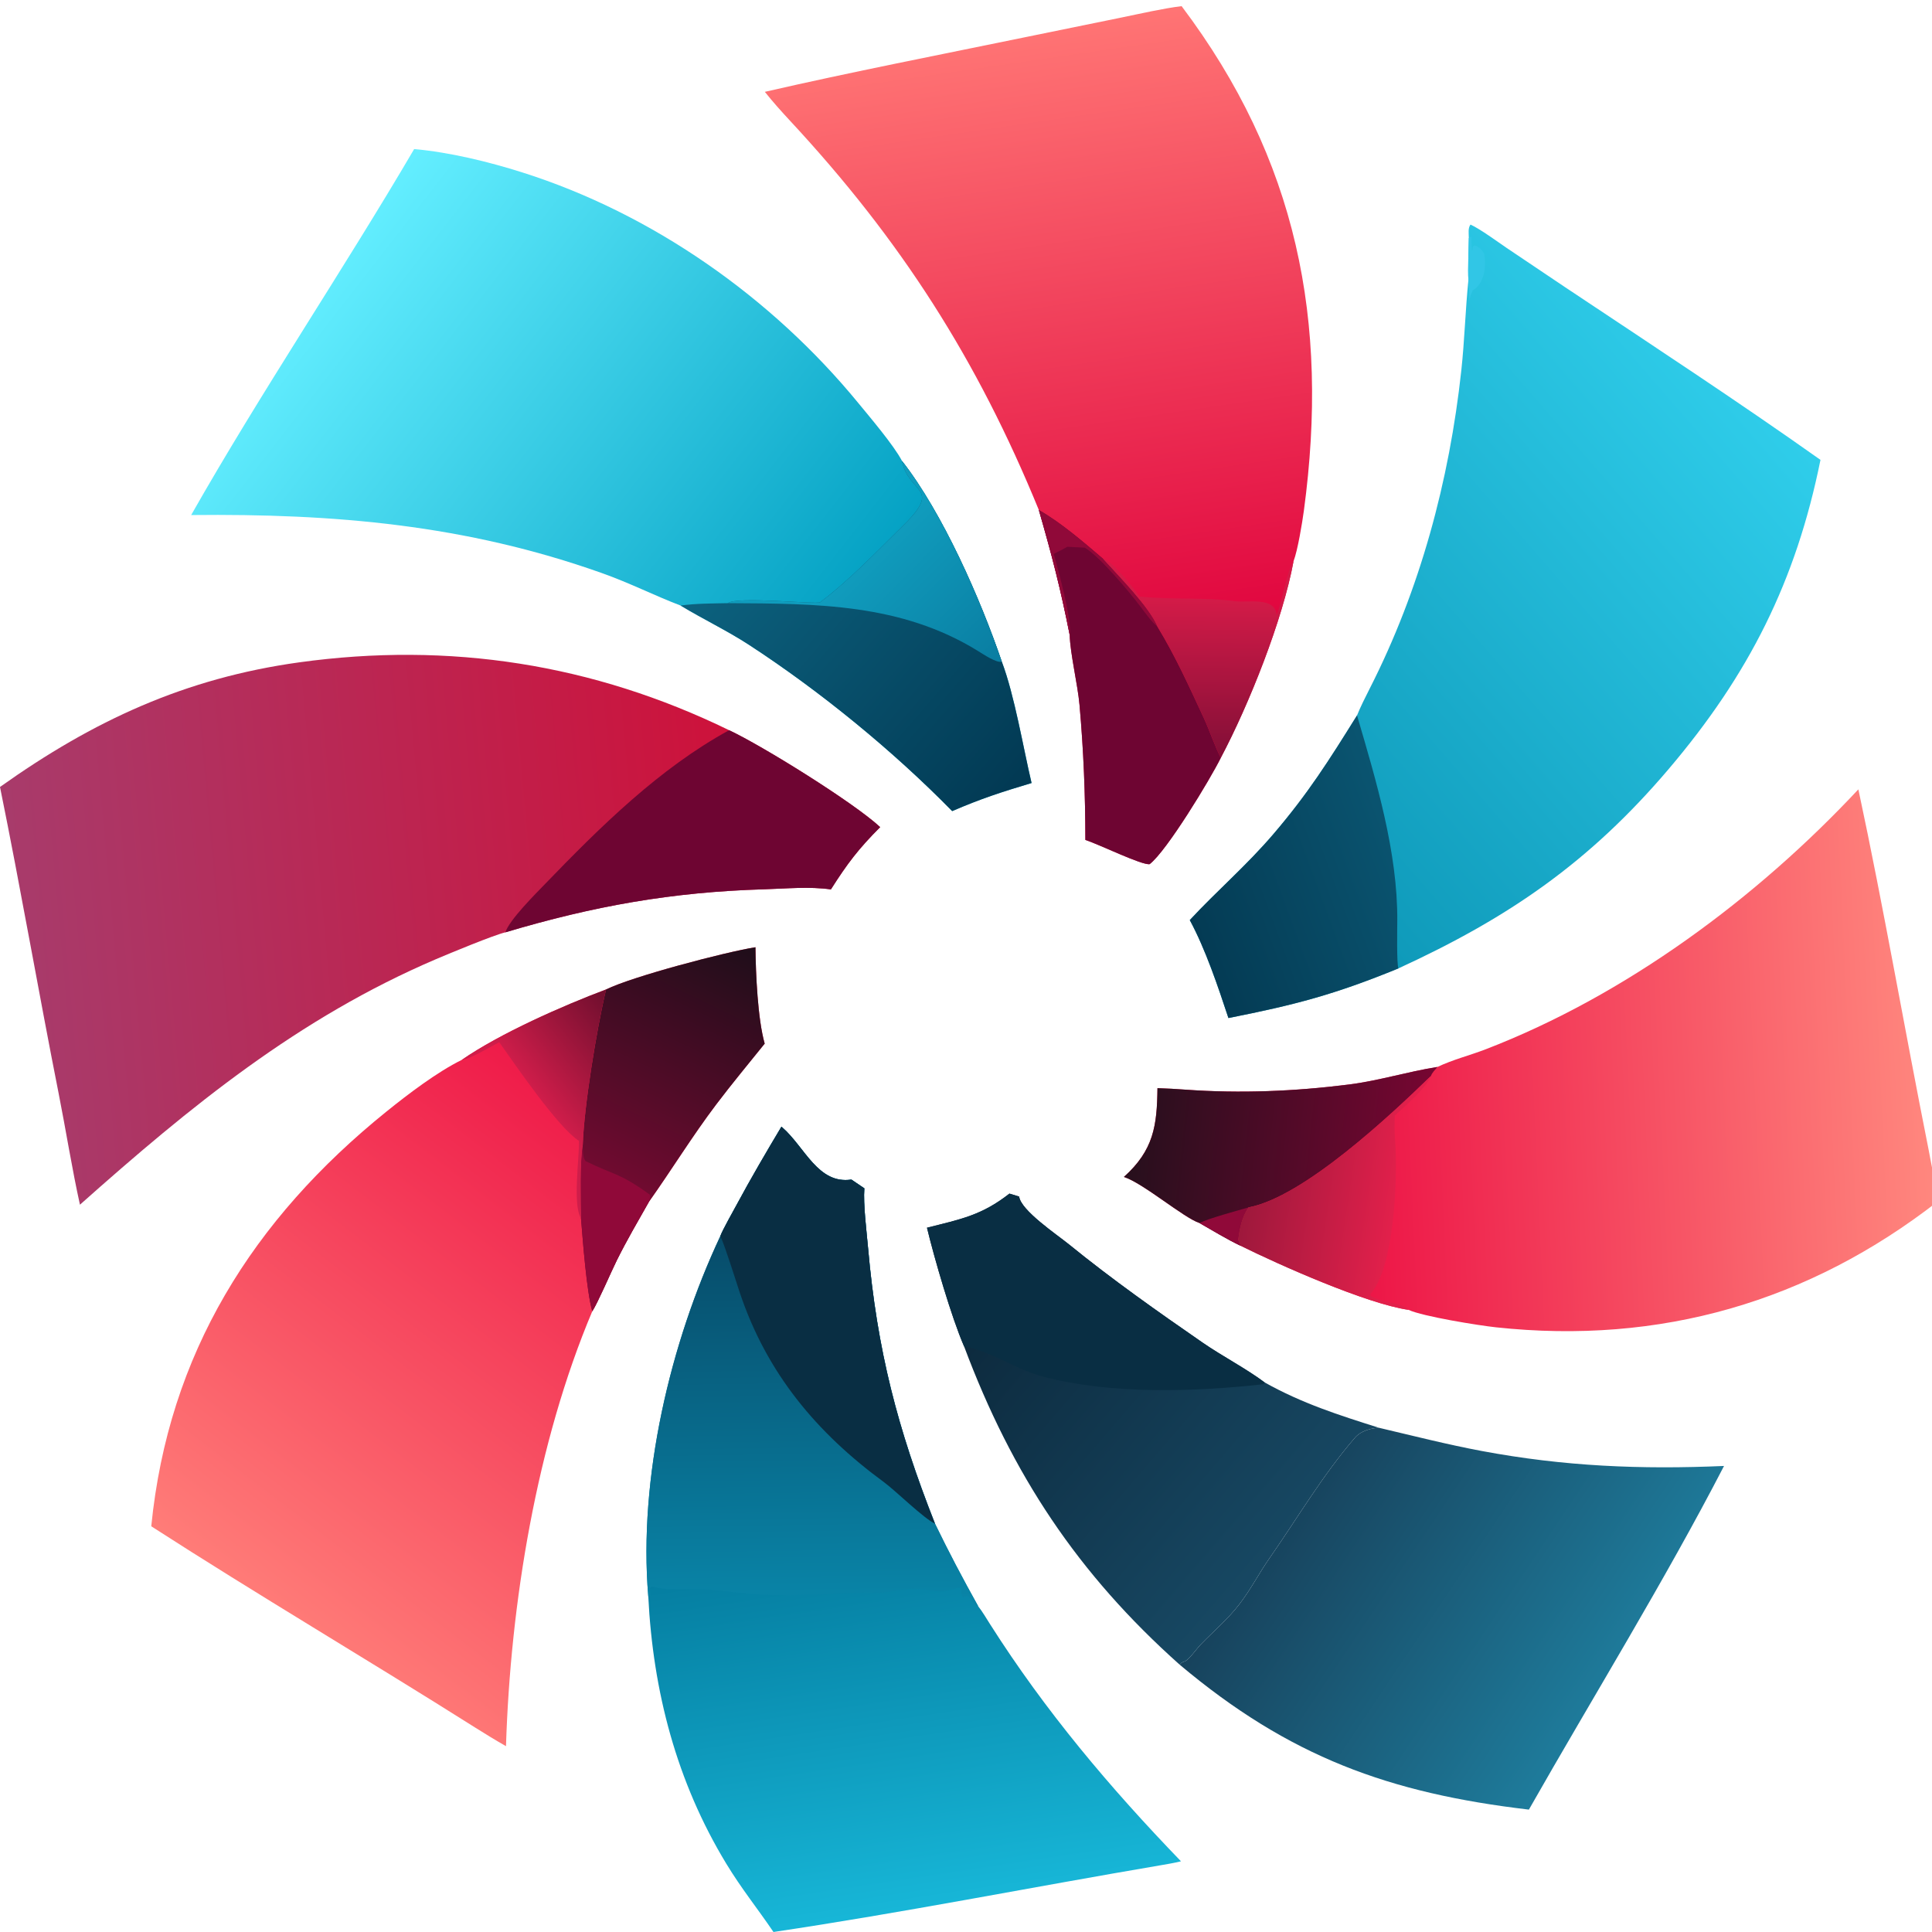
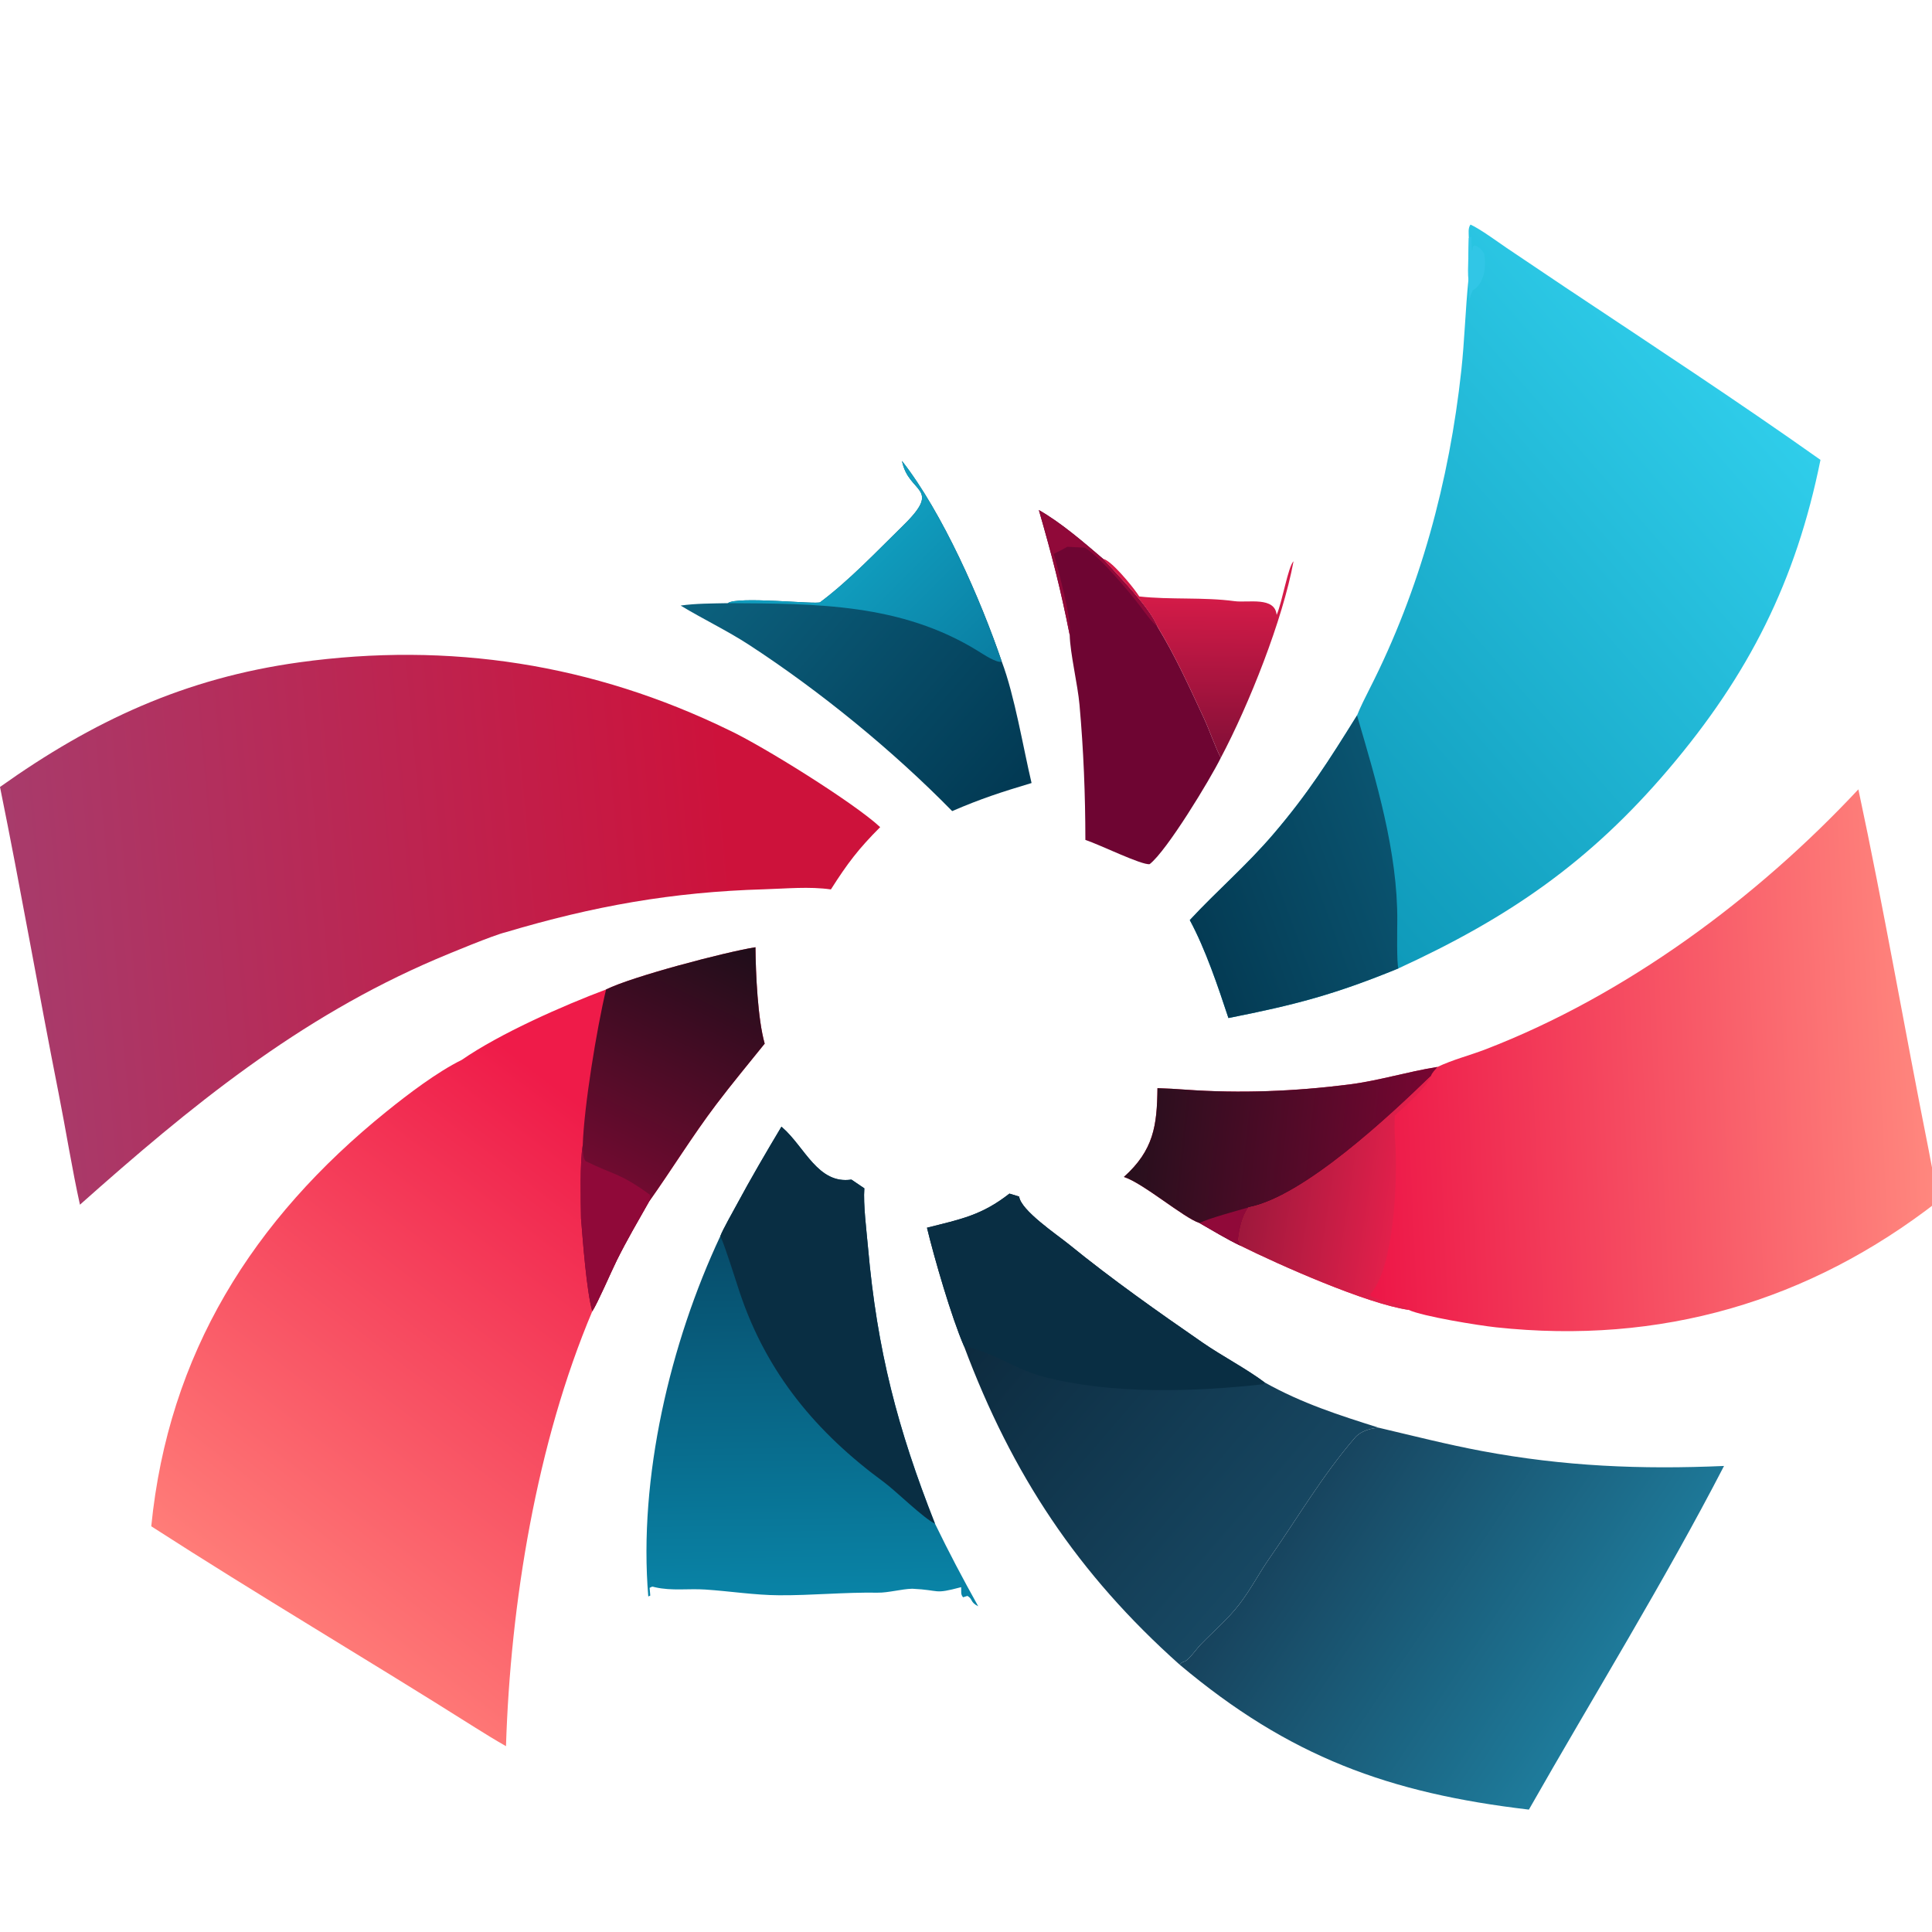
<svg xmlns="http://www.w3.org/2000/svg" width="1024" height="1024" viewBox="0 0 1024 1024" fill="none">
  <g clip-path="url(#clip0_1096_1288)">
-     <path d="M219.516 79.005C238.406 80.714 258.832 85.682 276.897 91.406C345.895 113.269 409.059 157.719 454.853 213.54C460.887 220.897 473.818 236.08 478.07 244.293C499.677 271.926 519.665 317.531 530.967 350.673C537.742 368.521 542.328 396.35 546.75 415.019C530.57 419.882 520.108 423.249 504.672 429.897C473.209 397.805 434.685 366.33 396.992 341.769C385.504 334.284 372.557 328.115 360.741 320.958C346.647 315.586 334.124 309.106 318.827 303.678C246.897 278.148 177.318 272.169 101.322 272.986C138.012 208.322 181.803 143.343 219.516 79.005Z" fill="url(#paint0_linear_1096_1288)" />
    <path d="M478.069 244.293C499.677 271.927 519.665 317.531 530.967 350.673C537.742 368.521 542.328 396.351 546.749 415.019C530.57 419.882 520.108 423.249 504.671 429.897C473.208 397.805 434.685 366.33 396.992 341.77C385.504 334.284 372.556 328.115 360.74 320.958C368.794 319.815 377.567 319.862 385.749 319.686C390.701 315.866 432.99 320.503 434.708 319.195C450.331 307.481 464.758 292.177 478.69 278.544C499.795 257.89 481.563 261.974 478.069 244.293Z" fill="url(#paint1_linear_1096_1288)" />
    <path d="M478.07 244.293C499.677 271.927 519.665 317.531 530.967 350.673C528.371 351.627 520.955 346.646 518.449 345.095C477.608 319.818 432.778 319.951 385.75 319.686C390.701 315.866 432.99 320.503 434.708 319.195C450.331 307.481 464.758 292.177 478.691 278.544C499.796 257.89 481.563 261.974 478.07 244.293Z" fill="url(#paint2_linear_1096_1288)" />
    <path d="M0 417.106C49.407 381.958 98.142 359.43 158.585 351.058C238.198 340.031 314.385 351.898 386.453 387.027C403.817 395.135 452.58 425.403 466.511 438.395C454.998 449.93 449.213 457.542 440.395 471.412C428.979 469.769 416.574 471.002 404.997 471.343C356.185 472.774 314.457 480.248 267.864 494.154C261.687 495.61 238.264 505.31 231.186 508.334C158.173 539.528 100.925 586.415 42.375 638.515C38.242 619.919 34.85 598.554 31.089 579.579C20.385 525.564 10.986 471.063 0 417.106Z" fill="url(#paint3_linear_1096_1288)" />
-     <path d="M386.453 387.027C403.817 395.135 452.58 425.403 466.511 438.396C454.998 449.93 449.213 457.542 440.395 471.412C428.979 469.77 416.574 471.002 404.996 471.343C356.184 472.774 314.457 480.248 267.864 494.154C269.882 487.634 283.981 473.621 289.053 468.368C318.083 438.305 349.491 407.214 386.453 387.027Z" fill="#6E0532" />
-     <path d="M405.382 48.68C451.079 38.178 499.226 28.802 545.294 19.323L594.506 9.265C604.089 7.303 616.733 4.406 626.274 3.256C687.448 84.457 704.619 170.105 691.091 270.576C690.21 277.124 687.817 291.675 685.601 297.475C679.89 328.569 661.895 373.666 647.061 401.63C641.451 412.993 618.4 451.06 609.335 458.02C605.125 458.633 582.99 447.72 575.271 445.171C575.246 421.088 574.311 397.575 572.161 373.556C571.181 362.616 567.224 346.509 566.961 336.527C562.022 311.602 557.634 294.73 550.616 270.339C518.005 190.589 477.592 127.327 418.724 63.98C414.495 59.43 409.189 53.528 405.382 48.68Z" fill="url(#paint4_linear_1096_1288)" />
    <path d="M550.616 270.339C562.16 276.859 574.409 287.441 584.661 296.204C592.819 305.26 609.03 321.513 613.49 332.148C623.139 348.01 630.351 364.041 638.159 380.804C640.889 386.665 644.378 396.721 647.061 401.63C641.451 412.993 618.4 451.06 609.335 458.02C605.125 458.633 582.99 447.72 575.271 445.171C575.246 421.088 574.311 397.575 572.161 373.556C571.181 362.616 567.224 346.509 566.961 336.527C562.022 311.602 557.634 294.73 550.616 270.339Z" fill="#6E0532" />
    <path d="M550.616 270.339C562.16 276.859 574.409 287.441 584.661 296.204C592.819 305.26 609.03 321.513 613.49 332.148C610.656 330.015 606.648 324.426 604.36 321.385C598.592 313.718 582.835 294.872 574.945 290.276L565.722 289.813C563.259 291.198 561.039 292.337 558.508 293.595C560.849 301.835 568.354 329.183 566.961 336.527C562.022 311.602 557.634 294.73 550.616 270.339Z" fill="#900939" />
    <path d="M584.66 296.205C588.938 296.957 599.677 310.177 602.434 314.101L603.853 316.138C620.269 317.977 637.754 316.385 654.353 318.629C661.481 319.591 675.717 316.028 676.649 325.931C679.677 318.865 682.698 300.298 685.601 297.475C679.889 328.569 661.895 373.666 647.061 401.63C644.377 396.722 640.888 386.665 638.159 380.804C630.351 364.041 623.139 348.01 613.489 332.148C609.03 321.513 592.819 305.26 584.66 296.205Z" fill="url(#paint5_linear_1096_1288)" />
    <path d="M321.227 524.436C335.287 517.514 384.247 504.651 400.406 502.055C400.554 516.094 401.588 540.02 405.298 553.147C396.646 563.905 387.861 574.466 379.53 585.476C366.989 602.049 355.819 620.267 343.899 637.034C337.814 647.808 332.505 656.767 326.947 667.917C323.962 673.909 316.91 690.347 313.92 695.01C284.365 764.98 270.527 850.085 268.188 925.509C262.742 922.404 256.982 918.887 251.669 915.53C194.851 879.637 136.64 845.382 80.173 808.964C89.261 717.509 133.971 646.338 204.854 589.133C216.213 579.966 231.765 568.137 244.711 561.783C265.014 547.745 298.263 533.07 321.227 524.436Z" fill="url(#paint6_linear_1096_1288)" />
    <path d="M321.227 524.436C335.287 517.514 384.247 504.651 400.405 502.055C400.553 516.094 401.588 540.02 405.298 553.147C396.646 563.905 387.861 574.466 379.529 585.476C366.988 602.049 355.818 620.267 343.899 637.034C337.814 647.808 332.504 656.767 326.946 667.917C323.962 673.909 316.91 690.347 313.92 695.01C310.88 684.255 308.927 657.691 307.953 645.763C307.82 635.975 307.293 616.386 308.858 607.087C309.543 586.385 316.246 545.38 321.227 524.436Z" fill="url(#paint7_linear_1096_1288)" />
    <path d="M307.953 645.763C307.82 635.975 307.293 616.386 308.858 607.087C309.001 609.858 308.779 613.36 310.345 615.411C326.263 623.219 327.857 621.305 344.36 633.142C344.958 635.17 344.653 634.4 343.899 637.034C337.814 647.808 332.504 656.767 326.946 667.918C323.962 673.909 316.91 690.347 313.92 695.01C310.88 684.255 308.927 657.691 307.953 645.763Z" fill="#900939" />
-     <path d="M244.711 561.784C265.014 547.746 298.262 533.07 321.227 524.437C316.246 545.38 309.543 586.386 308.858 607.087C307.293 616.386 307.82 635.975 307.953 645.764C303.425 638.537 307.057 614.297 306.858 604.705C295.73 597.497 273.402 564.81 264.607 552.396C259.449 555.031 249.467 561.2 244.711 561.784Z" fill="url(#paint8_linear_1096_1288)" />
    <path d="M778.505 126.152C778.466 123.607 778.003 120.932 779.388 119.031C784.345 121.244 793.641 128.06 798.586 131.429L829.497 152.198C873.822 181.723 921.624 213.069 964.89 243.745C951.901 308.053 926.955 357.561 884.397 407.644C842.367 457.106 799.47 486.51 741.181 513.273C707.28 527.159 686.459 532.587 651.09 539.577C645.511 522.702 638.966 503.187 630.609 487.666C644.909 472.21 660.499 458.974 675.015 441.99C693.39 420.488 704.435 402.964 719.249 379.189C721.019 374.76 723.761 369.314 725.959 364.99C752.693 312.493 768.169 254.851 774.517 196.412C776.265 180.327 776.667 164.346 778.283 148.399C777.921 143.055 778.428 131.933 778.505 126.152Z" fill="url(#paint9_linear_1096_1288)" />
    <path d="M630.609 487.666C644.909 472.21 660.499 458.974 675.015 441.99C693.39 420.488 704.435 402.965 719.249 379.189C729.436 413.863 740.804 451.624 740.592 487.974C740.564 492.493 740.244 510.825 741.181 513.273C707.28 527.16 686.459 532.587 651.09 539.577C645.511 522.702 638.966 503.187 630.609 487.666Z" fill="url(#paint10_linear_1096_1288)" />
    <path d="M778.505 126.152L779.851 125.386C779.892 128.302 779.935 130.364 780.247 133.255L780.716 130.582L781.927 130.086C784.777 131.7 784.638 131.595 786.559 134.26C787.967 140.825 786.875 150.239 780.536 153.942C779.523 156.368 779.284 156.782 778.751 159.432C778.716 155.833 778.827 151.922 778.283 148.399C777.921 143.055 778.428 131.933 778.505 126.152Z" fill="#31C6E6" />
    <path d="M761.871 565.503C770.007 561.624 779.004 559.393 787.407 556.155C861.548 527.593 931.007 476.151 984.97 418.373C998.481 481.52 1009.43 545.4 1022.08 608.738C1023.93 618.018 1025.62 627.35 1027.19 636.682C958.782 689.963 879.946 712.867 792.856 703.499C783.678 702.511 754.066 697.748 746.517 694.241C724.34 691.014 677.992 670.423 657.569 660.276C650.784 657.1 642.417 652.018 635.775 648.226C627.572 645.618 605.777 626.976 595.695 623.809C611.473 609.592 613.259 596.651 613.478 576.746C618.36 576.878 623.524 577.197 628.384 577.546C657.34 579.629 686.184 578.442 714.976 574.81C730.817 572.81 746.133 567.984 761.871 565.503Z" fill="url(#paint11_linear_1096_1288)" />
    <path d="M613.478 576.746C618.36 576.877 623.524 577.197 628.384 577.546C657.34 579.628 686.184 578.442 714.976 574.81C730.817 572.81 746.133 567.984 761.871 565.503C760.698 566.921 758.9 568.697 758.44 570.282C737.159 590.96 690.844 634.506 661.725 639.949C658.234 644.535 656.902 651.494 656.203 657.151C656.673 658.339 656.931 659.172 657.569 660.276C650.784 657.1 642.417 652.018 635.775 648.226C627.572 645.618 605.777 626.976 595.695 623.808C611.473 609.592 613.259 596.651 613.478 576.746Z" fill="url(#paint12_linear_1096_1288)" />
    <path d="M635.775 648.226C640.629 645.733 655.839 641.66 661.724 639.948C658.234 644.534 656.901 651.494 656.203 657.151C656.672 658.338 656.931 659.172 657.568 660.276C650.783 657.1 642.417 652.018 635.775 648.226Z" fill="#900939" />
    <path d="M661.725 639.949C690.844 634.506 737.159 590.96 758.44 570.282C755.58 577.057 744.962 586 739.272 591.306C739.129 595.543 739.04 599.528 739.381 603.723C740.969 623.217 739.183 671.7 726.405 685.777L726.544 686.868C733.11 690.851 742.913 690.039 746.517 694.241C724.34 691.014 677.992 670.423 657.569 660.276C656.931 659.172 656.673 658.339 656.203 657.151C656.902 651.494 658.234 644.535 661.725 639.949Z" fill="url(#paint13_linear_1096_1288)" />
-     <path d="M414.181 597.169L414.694 597.622C426.585 607.978 433.533 627.833 451.261 625.201L458.117 629.833C457.48 638.301 459.276 652.284 460.065 661.227C464.87 715.686 475.752 757.355 495.573 807.586C503.009 822.919 510.168 836.458 518.474 851.356C520.584 854.004 522.898 857.93 524.778 860.89C553.905 906.752 588.169 947.402 625.946 986.525C622.274 987.434 618.492 988.063 614.76 988.696C546.491 1000.28 478.455 1013.8 409.953 1024C401.281 1011.21 393.193 1001.38 384.896 987.707C358.635 944.432 346.094 896.461 343.605 846.162C338.319 783.407 355.228 711.693 381.791 655.153C382.988 651.867 388.647 641.894 390.464 638.521C397.992 624.54 406.035 610.797 414.181 597.169Z" fill="url(#paint14_linear_1096_1288)" />
    <path d="M414.181 597.169L414.694 597.622C426.585 607.978 433.533 627.833 451.261 625.201L458.117 629.833C457.48 638.301 459.276 652.284 460.065 661.227C464.87 715.686 475.752 757.355 495.573 807.586C503.009 822.919 510.168 836.458 518.474 851.356C514.079 849.191 515.715 847.565 512.753 845.859L510.458 846.595C509.092 845.03 509.565 843.897 509.437 841.228C494.399 845.206 498.991 842.798 483.533 842.063C477.842 842.197 470.773 844.243 465.183 844.152C447.712 843.87 430.288 845.635 412.878 845.524C399.908 845.442 386.802 843.345 373.851 842.492C364.778 841.892 356.151 843.299 347.289 841.296C345.282 840.831 346.076 840.765 344.314 841.596L344.659 845.701L343.605 846.162C338.319 783.407 355.228 711.693 381.791 655.153C382.988 651.867 388.647 641.894 390.464 638.521C397.992 624.54 406.035 610.797 414.181 597.169Z" fill="url(#paint15_linear_1096_1288)" />
    <path d="M414.182 597.169L414.694 597.622C426.586 607.978 433.534 627.833 451.262 625.201L458.118 629.833C457.481 638.301 459.276 652.284 460.065 661.227C464.87 715.686 475.752 757.355 495.574 807.586C489.601 804.795 474.988 790.416 468.753 785.753C432.762 759.396 406.392 727.816 392.095 685.094C389.838 678.353 384.305 660.415 381.792 655.153C382.989 651.867 388.647 641.894 390.464 638.521C397.992 624.54 406.036 610.797 414.182 597.169Z" fill="#092E43" />
    <path d="M730.939 756.767C748.899 761.002 767.258 765.665 785.35 769.054C828.973 777.219 869.656 778.914 913.768 776.989C882.358 837.763 844.245 899.51 810.342 959.13C736.254 950.414 683.364 931.166 625.248 882.311C626.521 880.929 626.274 881.233 627.928 880.571C630.211 879.657 634.159 873.956 636.474 871.561C643.803 863.972 650.594 858.498 657.033 850.078C663.105 842.137 667.283 833.884 672.79 825.989C687.791 804.475 701.073 781.769 718.246 761.898C721.178 758.506 726.572 756.908 730.939 756.767Z" fill="url(#paint16_linear_1096_1288)" />
    <path d="M535.018 632.638L540.172 634.206C541.075 641.558 560.267 654.421 566.624 659.587C589.366 678.073 613.343 694.992 637.434 711.631C647.777 718.776 660.669 725.472 670.343 732.746C690.109 743.799 709.519 750.02 730.938 756.767C726.572 756.908 721.178 758.506 718.246 761.898C701.073 781.769 687.791 804.475 672.789 825.989C667.283 833.884 663.105 842.137 657.033 850.079C650.594 858.498 643.802 863.972 636.474 871.561C634.159 873.956 630.211 879.657 627.928 880.571C626.274 881.234 626.521 880.929 625.247 882.311C571.261 834.151 536.428 781.583 510.981 713.595C504.256 698.122 495.165 666.687 491.32 650.717C509.21 646.213 520.332 644.157 535.018 632.638Z" fill="url(#paint17_linear_1096_1288)" />
    <path d="M535.018 632.638L540.172 634.206C541.075 641.558 560.267 654.421 566.624 659.587C589.366 678.073 613.343 694.992 637.434 711.631C647.777 718.776 660.669 725.472 670.343 732.746L669.592 733.67C632.7 737.767 588.828 739.156 552.709 729.593C537.993 725.696 525.491 716.188 510.981 713.595C504.256 698.122 495.165 666.687 491.32 650.717C509.21 646.213 520.332 644.157 535.018 632.638Z" fill="#092E43" />
  </g>
  <defs>
    <linearGradient id="paint0_linear_1096_1288" x1="424.182" y1="349.554" x2="166.713" y2="149.337" gradientUnits="userSpaceOnUse">
      <stop stop-color="#05A2C4" />
      <stop offset="1" stop-color="#63EEFF" />
    </linearGradient>
    <linearGradient id="paint1_linear_1096_1288" x1="540.5" y1="417.634" x2="392.302" y2="289.847" gradientUnits="userSpaceOnUse">
      <stop stop-color="#023953" />
      <stop offset="1" stop-color="#0C617E" />
    </linearGradient>
    <linearGradient id="paint2_linear_1096_1288" x1="524.058" y1="352.748" x2="462.862" y2="291.887" gradientUnits="userSpaceOnUse">
      <stop stop-color="#0A7EA2" />
      <stop offset="1" stop-color="#109CBD" />
    </linearGradient>
    <linearGradient id="paint3_linear_1096_1288" x1="389.48" y1="466.9" x2="9.095" y2="501.349" gradientUnits="userSpaceOnUse">
      <stop stop-color="#CD123B" />
      <stop offset="1" stop-color="#A83B6B" />
    </linearGradient>
    <linearGradient id="paint4_linear_1096_1288" x1="583.182" y1="339.275" x2="536.289" y2="17.208" gradientUnits="userSpaceOnUse">
      <stop stop-color="#E1063F" />
      <stop offset="1" stop-color="#FF7474" />
    </linearGradient>
    <linearGradient id="paint5_linear_1096_1288" x1="639.685" y1="398.961" x2="640.481" y2="316.684" gradientUnits="userSpaceOnUse">
      <stop stop-color="#840F37" />
      <stop offset="1" stop-color="#D41B48" />
    </linearGradient>
    <linearGradient id="paint6_linear_1096_1288" x1="340.376" y1="610.436" x2="149.328" y2="859.672" gradientUnits="userSpaceOnUse">
      <stop stop-color="#EF1B49" />
      <stop offset="1" stop-color="#FF7C78" />
    </linearGradient>
    <linearGradient id="paint7_linear_1096_1288" x1="382.705" y1="497.127" x2="322.565" y2="621.573" gradientUnits="userSpaceOnUse">
      <stop stop-color="#200D1A" />
      <stop offset="1" stop-color="#700B30" />
    </linearGradient>
    <linearGradient id="paint8_linear_1096_1288" x1="329.924" y1="541.546" x2="283.548" y2="578.865" gradientUnits="userSpaceOnUse">
      <stop stop-color="#730F2F" />
      <stop offset="1" stop-color="#CF1D4A" />
    </linearGradient>
    <linearGradient id="paint9_linear_1096_1288" x1="659.332" y1="415.695" x2="916.979" y2="192.214" gradientUnits="userSpaceOnUse">
      <stop stop-color="#0F9ABA" />
      <stop offset="1" stop-color="#2FCDEA" />
    </linearGradient>
    <linearGradient id="paint10_linear_1096_1288" x1="630.69" y1="483.624" x2="740.586" y2="443.095" gradientUnits="userSpaceOnUse">
      <stop stop-color="#043B54" />
      <stop offset="1" stop-color="#0A5470" />
    </linearGradient>
    <linearGradient id="paint11_linear_1096_1288" x1="720.405" y1="571.758" x2="1021.25" y2="557.945" gradientUnits="userSpaceOnUse">
      <stop stop-color="#ED1647" />
      <stop offset="1" stop-color="#FF877E" />
    </linearGradient>
    <linearGradient id="paint12_linear_1096_1288" x1="602.346" y1="596.8" x2="752.019" y2="613.164" gradientUnits="userSpaceOnUse">
      <stop stop-color="#280F1D" />
      <stop offset="1" stop-color="#750631" />
    </linearGradient>
    <linearGradient id="paint13_linear_1096_1288" x1="659.706" y1="628.114" x2="739.503" y2="640.034" gradientUnits="userSpaceOnUse">
      <stop stop-color="#9D183C" />
      <stop offset="1" stop-color="#E2204B" />
    </linearGradient>
    <linearGradient id="paint14_linear_1096_1288" x1="468.757" y1="821.832" x2="496.864" y2="1009.2" gradientUnits="userSpaceOnUse">
      <stop stop-color="#057EA1" />
      <stop offset="1" stop-color="#17B6D7" />
    </linearGradient>
    <linearGradient id="paint15_linear_1096_1288" x1="425.732" y1="656.204" x2="428.418" y2="847.431" gradientUnits="userSpaceOnUse">
      <stop stop-color="#074C6A" />
      <stop offset="1" stop-color="#0984A7" />
    </linearGradient>
    <linearGradient id="paint16_linear_1096_1288" x1="693.088" y1="781.057" x2="854.386" y2="889.026" gradientUnits="userSpaceOnUse">
      <stop stop-color="#17425C" />
      <stop offset="1" stop-color="#1E7B9B" />
    </linearGradient>
    <linearGradient id="paint17_linear_1096_1288" x1="531.267" y1="694.277" x2="680.262" y2="822.484" gradientUnits="userSpaceOnUse">
      <stop stop-color="#0D2B3F" />
      <stop offset="1" stop-color="#174863" />
    </linearGradient>
    <clipPath id="clip0_1096_1288">
      <rect width="1024" height="1024" fill="white" />
    </clipPath>
  </defs>
</svg>